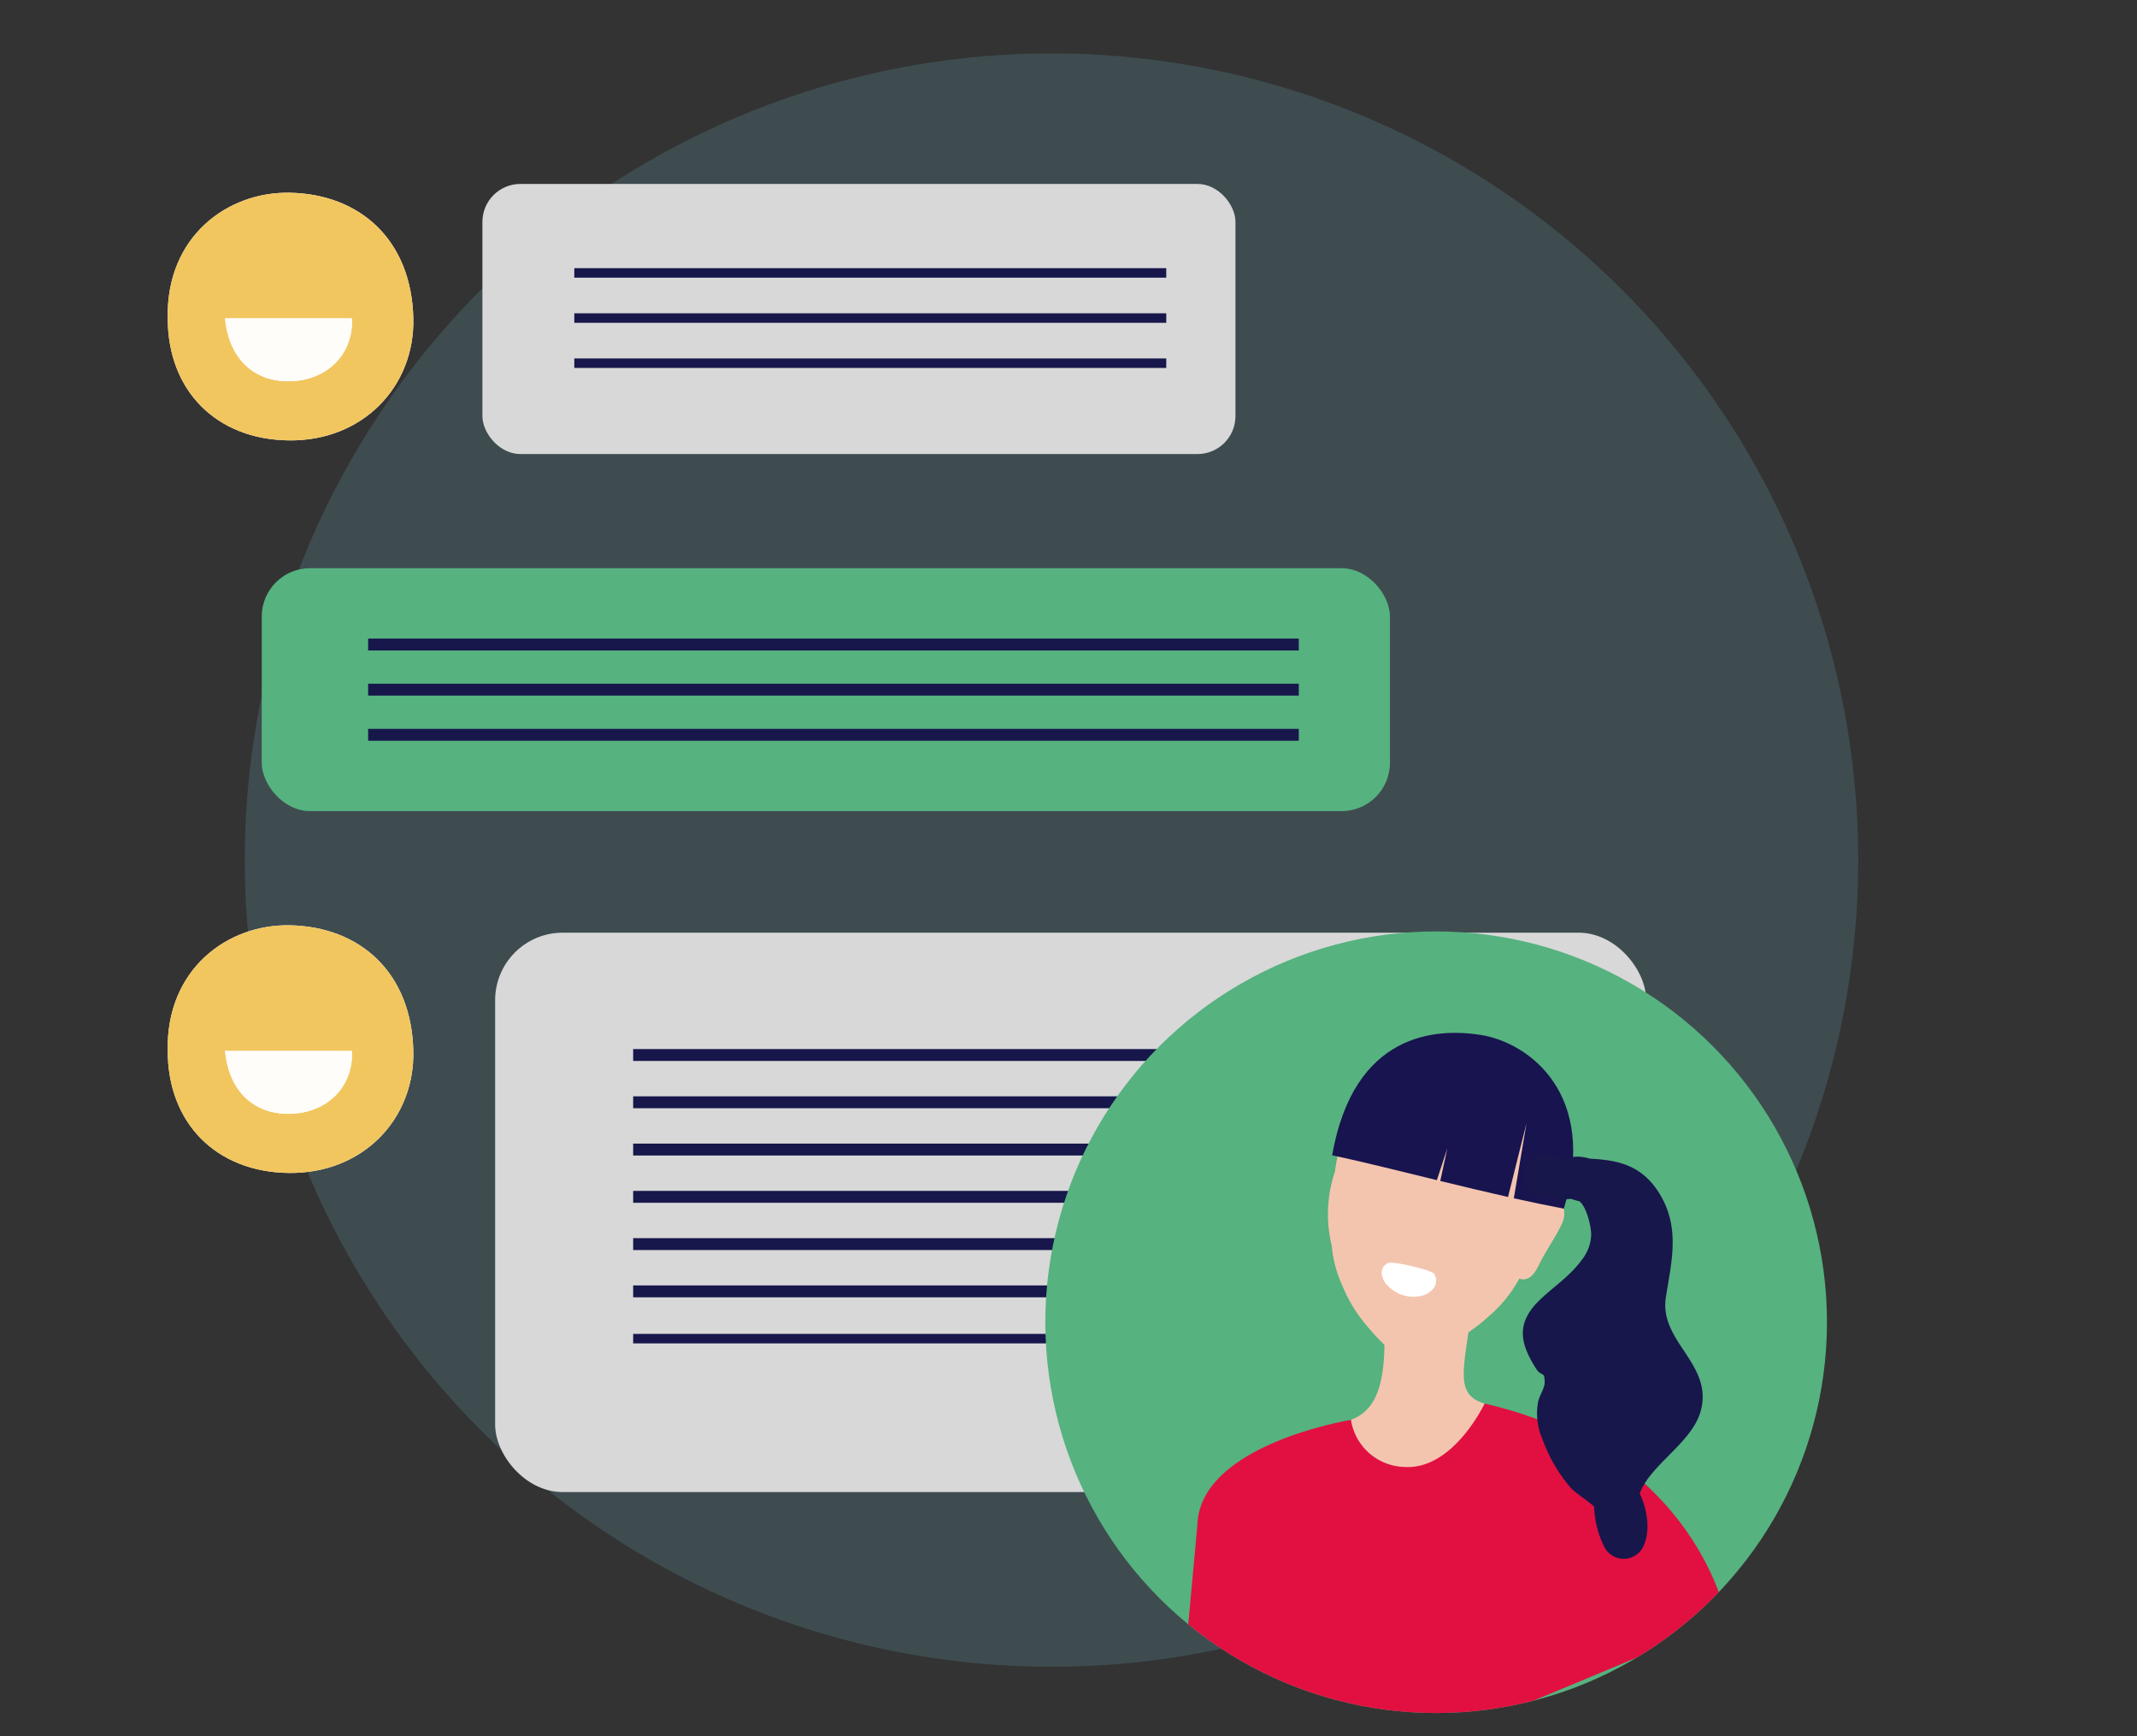
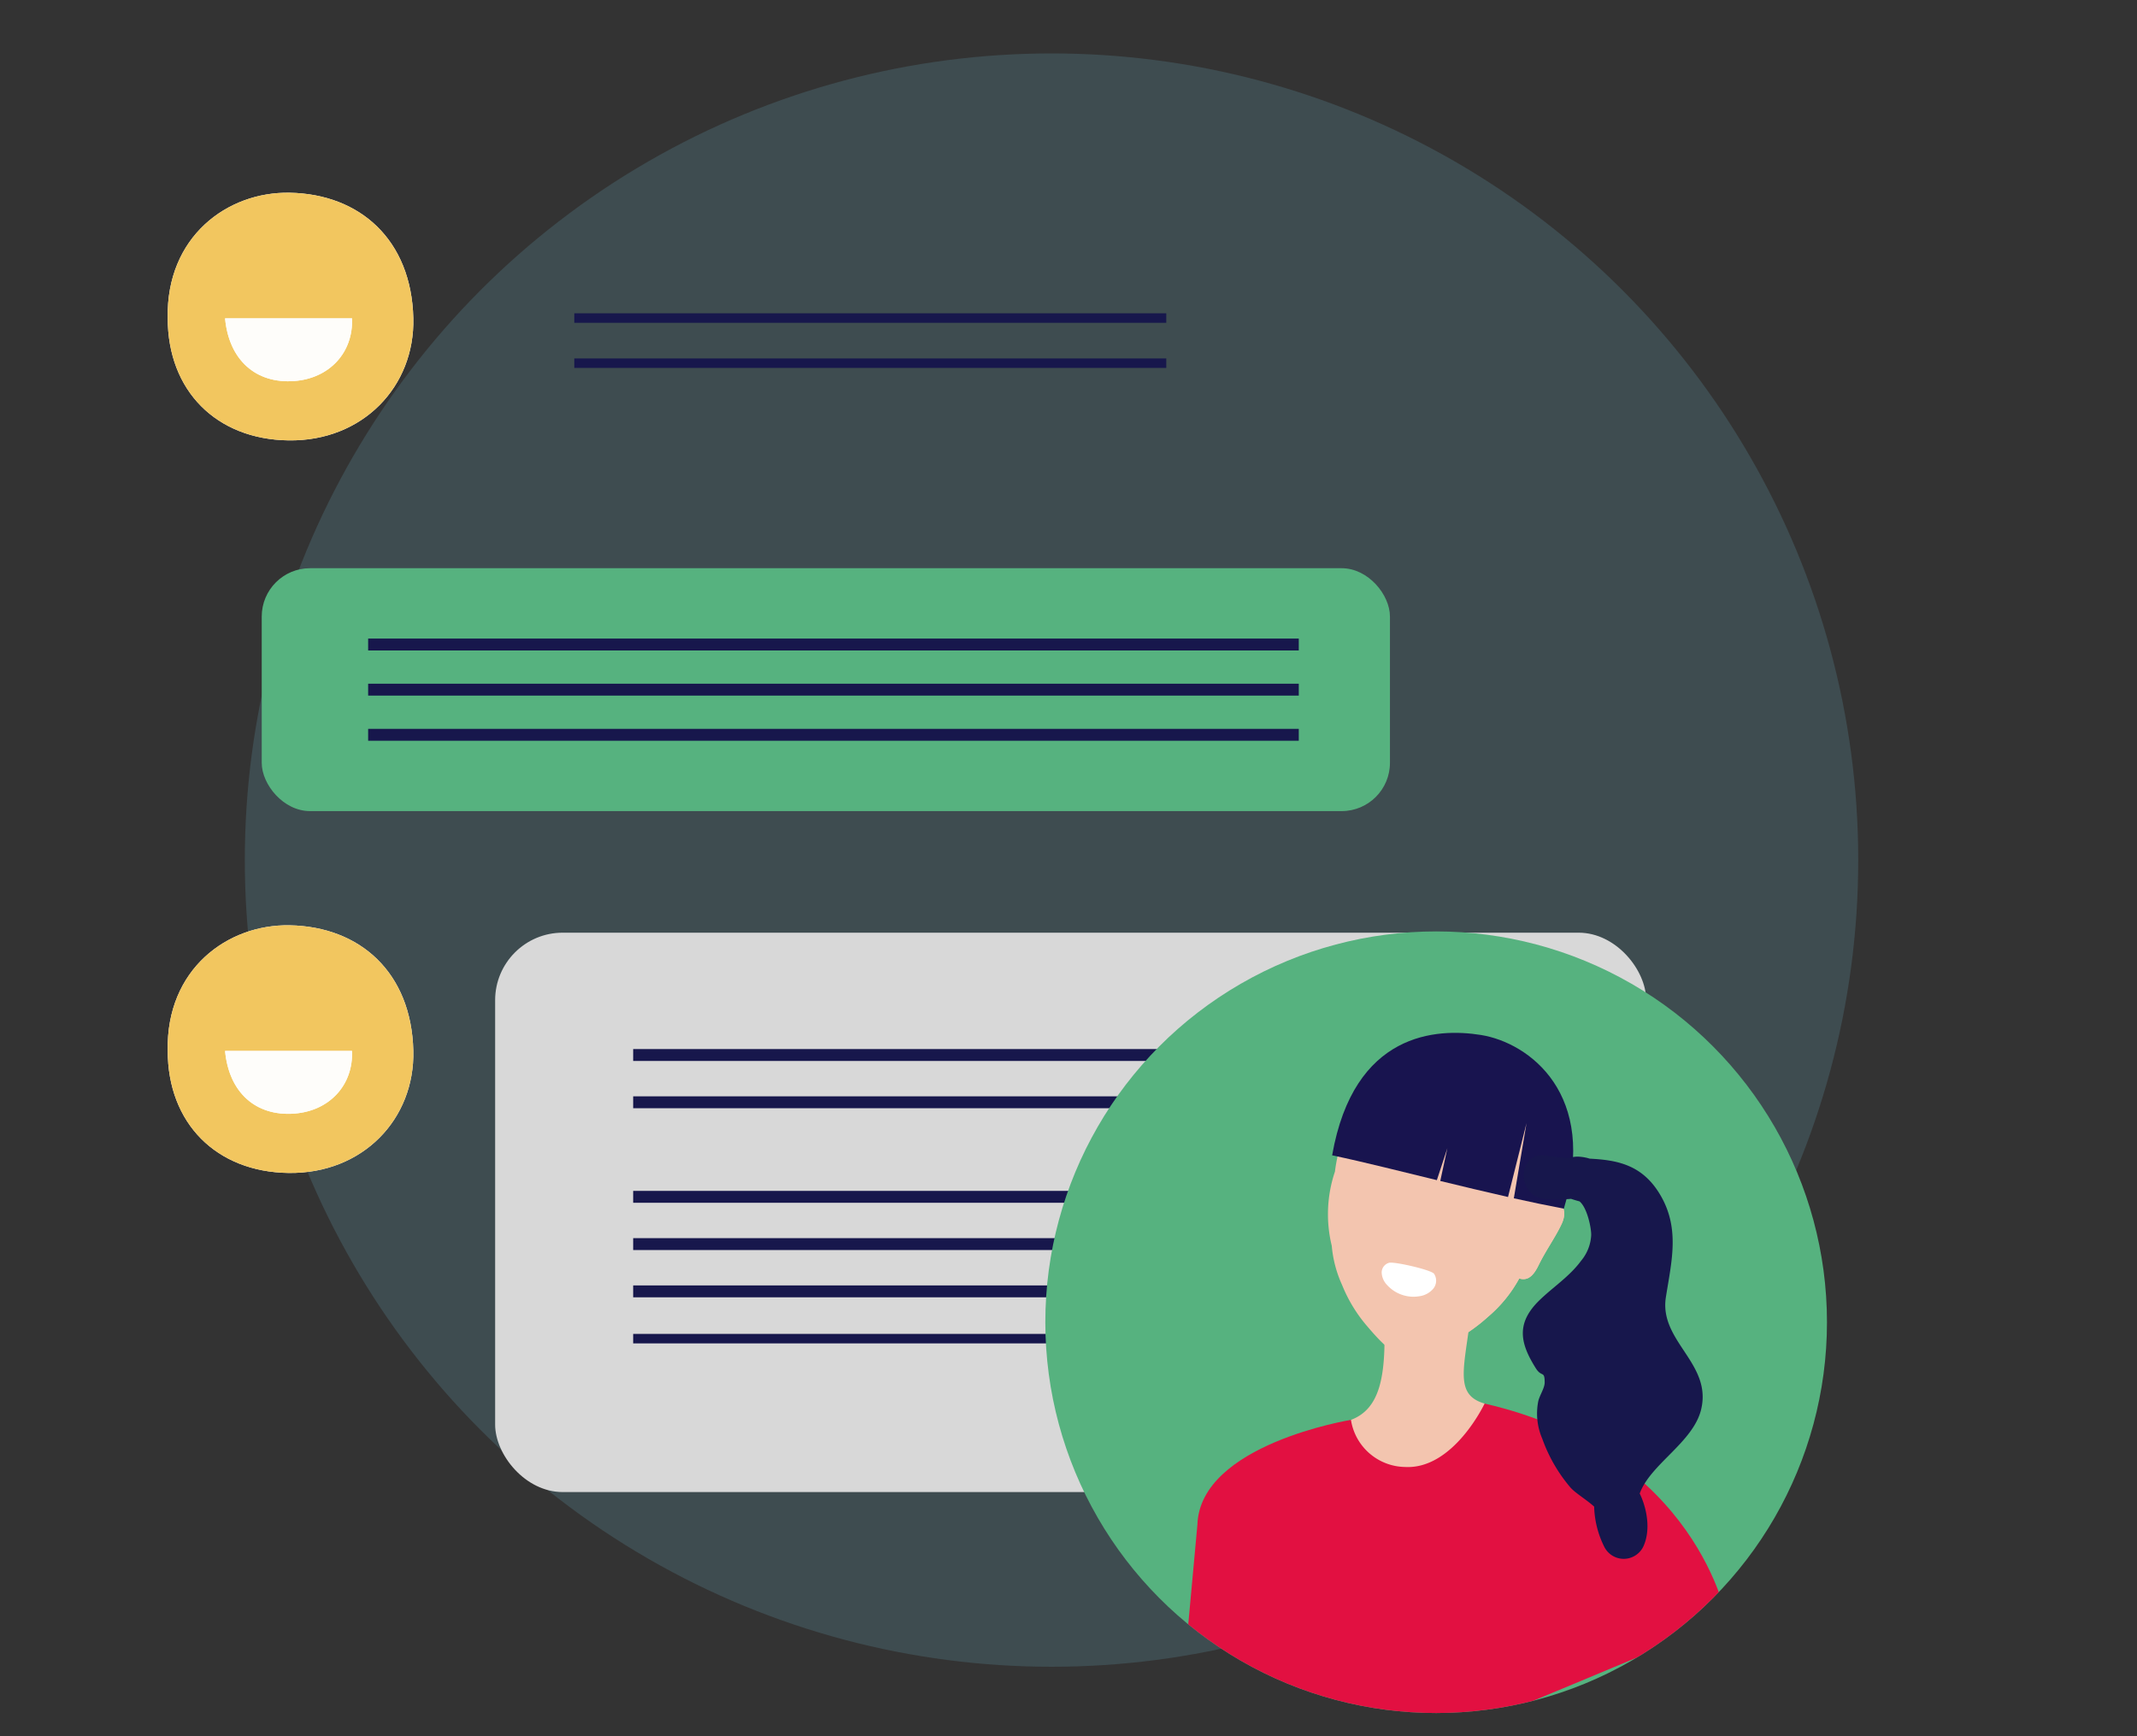
<svg xmlns="http://www.w3.org/2000/svg" width="320" height="260" viewBox="0 0 320 260">
  <rect x="0" y="0" width="320" height="260" fill="#333333" stroke="none" />
  <defs>
    <clipPath id="clip-path">
      <circle id="Ellipse_154" data-name="Ellipse 154" cx="58.523" cy="58.523" r="58.523" transform="translate(12678.364 7506.044)" fill="none" />
    </clipPath>
  </defs>
  <rect id="Rectangle_406" data-name="Rectangle 406" width="320" height="260" fill="none" />
  <circle id="Ellipse_205" data-name="Ellipse 205" cx="120.8" cy="120.8" r="120.8" transform="translate(36.658 8)" fill="#6bb3c6" opacity="0.2" />
  <g id="Group_1275" data-name="Group 1275" transform="translate(-12521.834 -7366.563)">
-     <rect id="Rectangle_232" data-name="Rectangle 232" width="112.765" height="40.447" rx="5.683" transform="translate(12594.071 7394.109)" fill="#d8d8d8" />
    <rect id="Rectangle_233" data-name="Rectangle 233" width="172.364" height="83.768" rx="10.112" transform="translate(12595.977 7506.234)" fill="#d8d8d8" />
    <rect id="Rectangle_234" data-name="Rectangle 234" width="168.943" height="36.374" rx="7.234" transform="translate(12561.026 7451.653)" fill="#56b27f" />
-     <line id="Line_130" data-name="Line 130" x2="88.642" transform="translate(12607.831 7407.432)" fill="none" stroke="#17174c" stroke-miterlimit="10" stroke-width="1.421" />
    <line id="Line_131" data-name="Line 131" x2="88.642" transform="translate(12616.646 7567.026)" fill="none" stroke="#17174c" stroke-miterlimit="10" stroke-width="1.421" />
    <line id="Line_132" data-name="Line 132" x2="88.642" transform="translate(12607.831 7414.192)" fill="none" stroke="#17174c" stroke-miterlimit="10" stroke-width="1.421" />
    <line id="Line_133" data-name="Line 133" x2="88.642" transform="translate(12607.831 7420.952)" fill="none" stroke="#17174c" stroke-miterlimit="10" stroke-width="1.421" />
    <line id="Line_134" data-name="Line 134" x2="139.356" transform="translate(12576.961 7463.08)" fill="none" stroke="#17174c" stroke-miterlimit="10" stroke-width="1.781" />
    <line id="Line_135" data-name="Line 135" x2="139.356" transform="translate(12576.961 7469.84)" fill="none" stroke="#17174c" stroke-miterlimit="10" stroke-width="1.781" />
    <line id="Line_136" data-name="Line 136" x2="139.356" transform="translate(12576.961 7476.6)" fill="none" stroke="#17174c" stroke-miterlimit="10" stroke-width="1.781" />
    <line id="Line_137" data-name="Line 137" x2="139.356" transform="translate(12616.646 7524.552)" fill="none" stroke="#17174c" stroke-miterlimit="10" stroke-width="1.781" />
    <line id="Line_138" data-name="Line 138" x2="139.356" transform="translate(12616.646 7531.631)" fill="none" stroke="#17174c" stroke-miterlimit="10" stroke-width="1.781" />
-     <line id="Line_139" data-name="Line 139" x2="139.356" transform="translate(12616.646 7538.71)" fill="none" stroke="#17174c" stroke-miterlimit="10" stroke-width="1.781" />
    <line id="Line_140" data-name="Line 140" x2="139.356" transform="translate(12616.646 7545.789)" fill="none" stroke="#17174c" stroke-miterlimit="10" stroke-width="1.781" />
    <line id="Line_141" data-name="Line 141" x2="139.356" transform="translate(12616.646 7552.868)" fill="none" stroke="#17174c" stroke-miterlimit="10" stroke-width="1.781" />
    <line id="Line_142" data-name="Line 142" x2="139.356" transform="translate(12616.646 7559.947)" fill="none" stroke="#17174c" stroke-miterlimit="10" stroke-width="1.781" />
    <g id="Group_851" data-name="Group 851">
      <g id="Group_850" data-name="Group 850" clip-path="url(#clip-path)">
        <circle id="Ellipse_153" data-name="Ellipse 153" cx="58.523" cy="58.523" r="58.523" transform="translate(12678.364 7506.044)" fill="#56b27f" />
        <g id="Group_849" data-name="Group 849">
          <path id="Path_1697" data-name="Path 1697" d="M12724.129,7579.191s-22.59,3.641-22.991,15.686l-1.807,19.673s34.278,13.451,34.8,13.651,46.3-19.071,46.3-19.071-4.326-25.015-36.291-32.382Z" fill="#e21041" fill-rule="evenodd" />
          <path id="Path_1698" data-name="Path 1698" d="M12744.143,7576.748c-4.261-1.238-3.234-4.714-2.276-11.733l-12.757-.449c.282,8.191-.663,12.993-4.98,14.625a8.332,8.332,0,0,0,8.09,7.054C12739.481,7586.646,12744.143,7576.748,12744.143,7576.748Z" fill="#f3c5af" fill-rule="evenodd" />
          <g id="Group_848" data-name="Group 848">
            <path id="Path_1699" data-name="Path 1699" d="M12721.254,7553.121a17.867,17.867,0,0,0,1.54,5.853,22.11,22.11,0,0,0,3.881,6.325c2.279,2.678,3.854,4.119,5.624,4.426,1.727.3,3.63-.477,7.246-2.358a26.249,26.249,0,0,0,5.152-3.653,20.163,20.163,0,0,0,4.632-5.7c1.374.431,2.205-.553,2.907-2,1.062-2.187,2.584-4.29,3.466-6.218.965-2.111-.113-3.685-1.74-2.746a32.744,32.744,0,0,0,.962-6.915c.369-8.548-3.61-12.812-13.265-14.517-8.717-1.541-15.318,3.125-18.333,10.242a24.43,24.43,0,0,0-1.594,6.147A19.985,19.985,0,0,0,12721.254,7553.121Z" fill="#f3c5af" fill-rule="evenodd" />
            <path id="Path_1700" data-name="Path 1700" d="M12741.484,7525.593l.175.029c9.655,1.705,13.635,5.968,13.265,14.517a32.744,32.744,0,0,1-.962,6.915c1.627-.939,2.705.635,1.741,2.746-.883,1.928-2.405,4.031-3.467,6.219-.7,1.445-1.533,2.43-2.907,2a20.149,20.149,0,0,1-4.632,5.7,26.278,26.278,0,0,1-5.152,3.653c-3.615,1.88-5.519,2.658-7.246,2.359l-.08-.015Z" fill="#f3c5af" fill-rule="evenodd" />
          </g>
          <path id="Path_1701" data-name="Path 1701" d="M12721.313,7539.573c4.929,1.039,10.854,2.55,15.68,3.717l1.57-4.776-1.059,4.9c3.372.816,6.743,1.631,10.145,2.4l2.77-11.061-1.9,11.255c2.475.551,4.97,1.075,7.49,1.554,5.182-17.094-5.162-24.848-12.419-26.011C12737.009,7520.492,12724.562,7521.075,12721.313,7539.573Z" fill="#18144f" fill-rule="evenodd" />
          <path id="Path_1702" data-name="Path 1702" d="M12729.885,7555.656c.938-.145,6.237,1.067,6.687,1.653a1.891,1.891,0,0,1-.1,2.217,3.27,3.27,0,0,1-2.031,1.138,5.328,5.328,0,0,1-4.9-1.67,2.84,2.84,0,0,1-.81-1.838A1.51,1.51,0,0,1,12729.885,7555.656Z" fill="#fff" />
-           <path id="Path_1703" data-name="Path 1703" d="M12768.021,7597.9c.949-2.316.452-5.276-.554-7.477-.031-.068-.067-.13-.1-.2,1.611-4.427,8.042-7.68,9.208-12.629,1.629-6.914-6.33-10.174-5.288-16.773.866-5.487,2.176-10.475-1.011-15.6-2.673-4.3-6.39-4.941-10.395-5.148a6.572,6.572,0,0,0-1.718-.3,3.383,3.383,0,0,0-1.229.181,31.584,31.584,0,0,1-3.626-.332c-4.09-.661-4.538,5.757-.482,6.413a20.735,20.735,0,0,0,4.26.055c.4.137.825.263,1.269.382,1.186.964,1.795,4.152,1.747,5.078a6.481,6.481,0,0,1-1.515,3.82c-1.713,2.342-4.19,3.922-6.237,5.913-3.544,3.448-2.9,6.442-.525,10.2.872,1.382,1.313.273,1.313,2.114,0,.849-.8,1.977-.974,2.872a9.491,9.491,0,0,0,.612,5.538,23.335,23.335,0,0,0,4.232,7.325c.748.838,2.329,1.762,3.539,2.847a14.251,14.251,0,0,0,1.56,6.106A3.257,3.257,0,0,0,12768.021,7597.9Z" fill="#17174c" />
+           <path id="Path_1703" data-name="Path 1703" d="M12768.021,7597.9c.949-2.316.452-5.276-.554-7.477-.031-.068-.067-.13-.1-.2,1.611-4.427,8.042-7.68,9.208-12.629,1.629-6.914-6.33-10.174-5.288-16.773.866-5.487,2.176-10.475-1.011-15.6-2.673-4.3-6.39-4.941-10.395-5.148a6.572,6.572,0,0,0-1.718-.3,3.383,3.383,0,0,0-1.229.181,31.584,31.584,0,0,1-3.626-.332c-4.09-.661-4.538,5.757-.482,6.413a20.735,20.735,0,0,0,4.26.055c.4.137.825.263,1.269.382,1.186.964,1.795,4.152,1.747,5.078a6.481,6.481,0,0,1-1.515,3.82c-1.713,2.342-4.19,3.922-6.237,5.913-3.544,3.448-2.9,6.442-.525,10.2.872,1.382,1.313.273,1.313,2.114,0,.849-.8,1.977-.974,2.872a9.491,9.491,0,0,0,.612,5.538,23.335,23.335,0,0,0,4.232,7.325c.748.838,2.329,1.762,3.539,2.847a14.251,14.251,0,0,0,1.56,6.106A3.257,3.257,0,0,0,12768.021,7597.9" fill="#17174c" />
        </g>
      </g>
    </g>
    <g id="Group_852" data-name="Group 852">
      <path id="Path_1704" data-name="Path 1704" d="M12546.946,7414.176c0,10.913,7.295,18.188,18.1,18.336,11.118.152,18.929-8.071,18.68-18.316-.285-11.711-7.982-18.581-18.52-18.771C12555.872,7395.256,12546.72,7402.008,12546.946,7414.176Z" fill="#fcfdfd" />
      <path id="Path_1705" data-name="Path 1705" d="M12546.946,7414.176c-.227-12.168,8.926-18.92,18.256-18.751,10.537.19,18.234,7.06,18.52,18.771.249,10.245-7.562,18.468-18.68,18.316C12554.241,7432.364,12546.943,7425.089,12546.946,7414.176Zm8.591.064c.575,6.241,4.627,9.824,10.385,9.382,5.243-.4,8.831-4.261,8.625-9.382Z" fill="#f2c65f" />
      <path id="Path_1706" data-name="Path 1706" d="M12555.537,7414.24h19.01c.206,5.121-3.382,8.98-8.625,9.382C12560.164,7424.064,12556.112,7420.481,12555.537,7414.24Z" fill="#fefdfa" />
    </g>
    <g id="Group_853" data-name="Group 853">
      <path id="Path_1707" data-name="Path 1707" d="M12546.946,7523.878c0,10.914,7.295,18.188,18.1,18.336,11.118.152,18.929-8.071,18.68-18.316-.285-11.711-7.982-18.58-18.52-18.771C12555.872,7504.958,12546.72,7511.71,12546.946,7523.878Z" fill="#fcfdfd" />
      <path id="Path_1708" data-name="Path 1708" d="M12546.946,7523.878c-.227-12.168,8.926-18.92,18.256-18.751,10.537.191,18.234,7.06,18.52,18.771.249,10.245-7.562,18.468-18.68,18.316C12554.241,7542.066,12546.943,7534.792,12546.946,7523.878Zm8.591.064c.575,6.241,4.627,9.824,10.385,9.382,5.243-.4,8.831-4.261,8.625-9.382Z" fill="#f2c65f" />
      <path id="Path_1709" data-name="Path 1709" d="M12555.537,7523.942h19.01c.206,5.121-3.382,8.98-8.625,9.382C12560.164,7533.766,12556.112,7530.183,12555.537,7523.942Z" fill="#fefdfa" />
    </g>
  </g>
</svg>